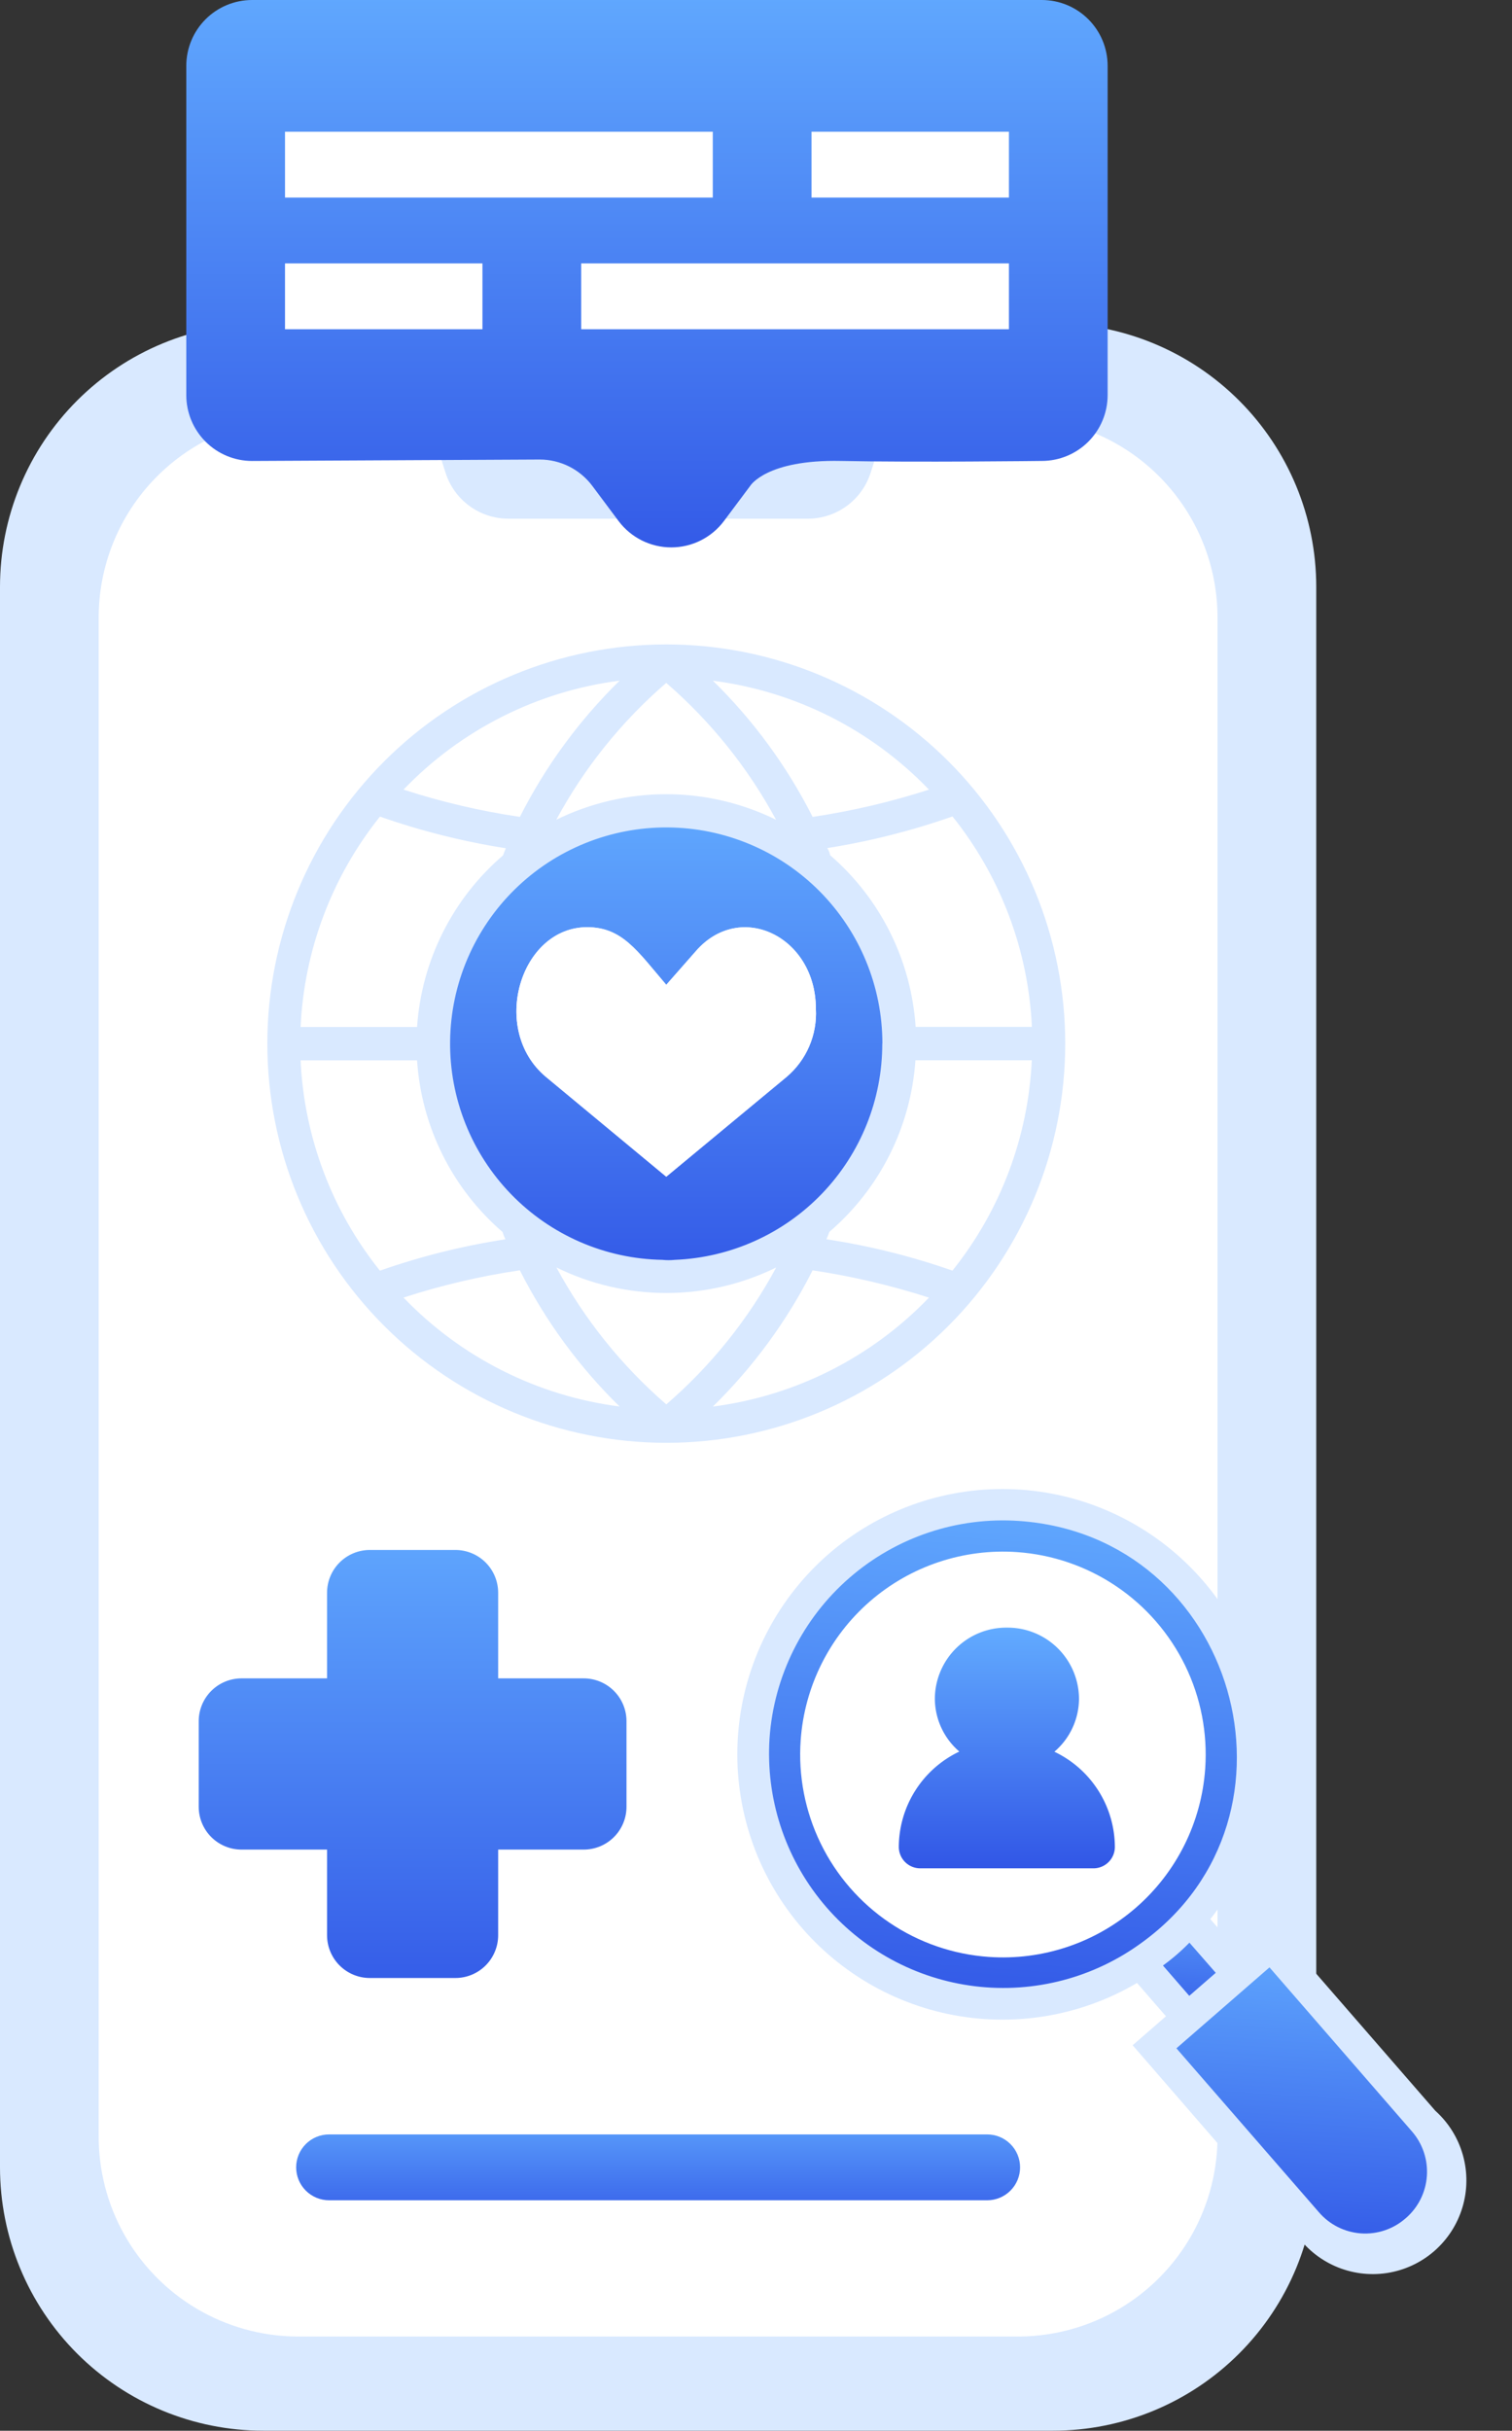
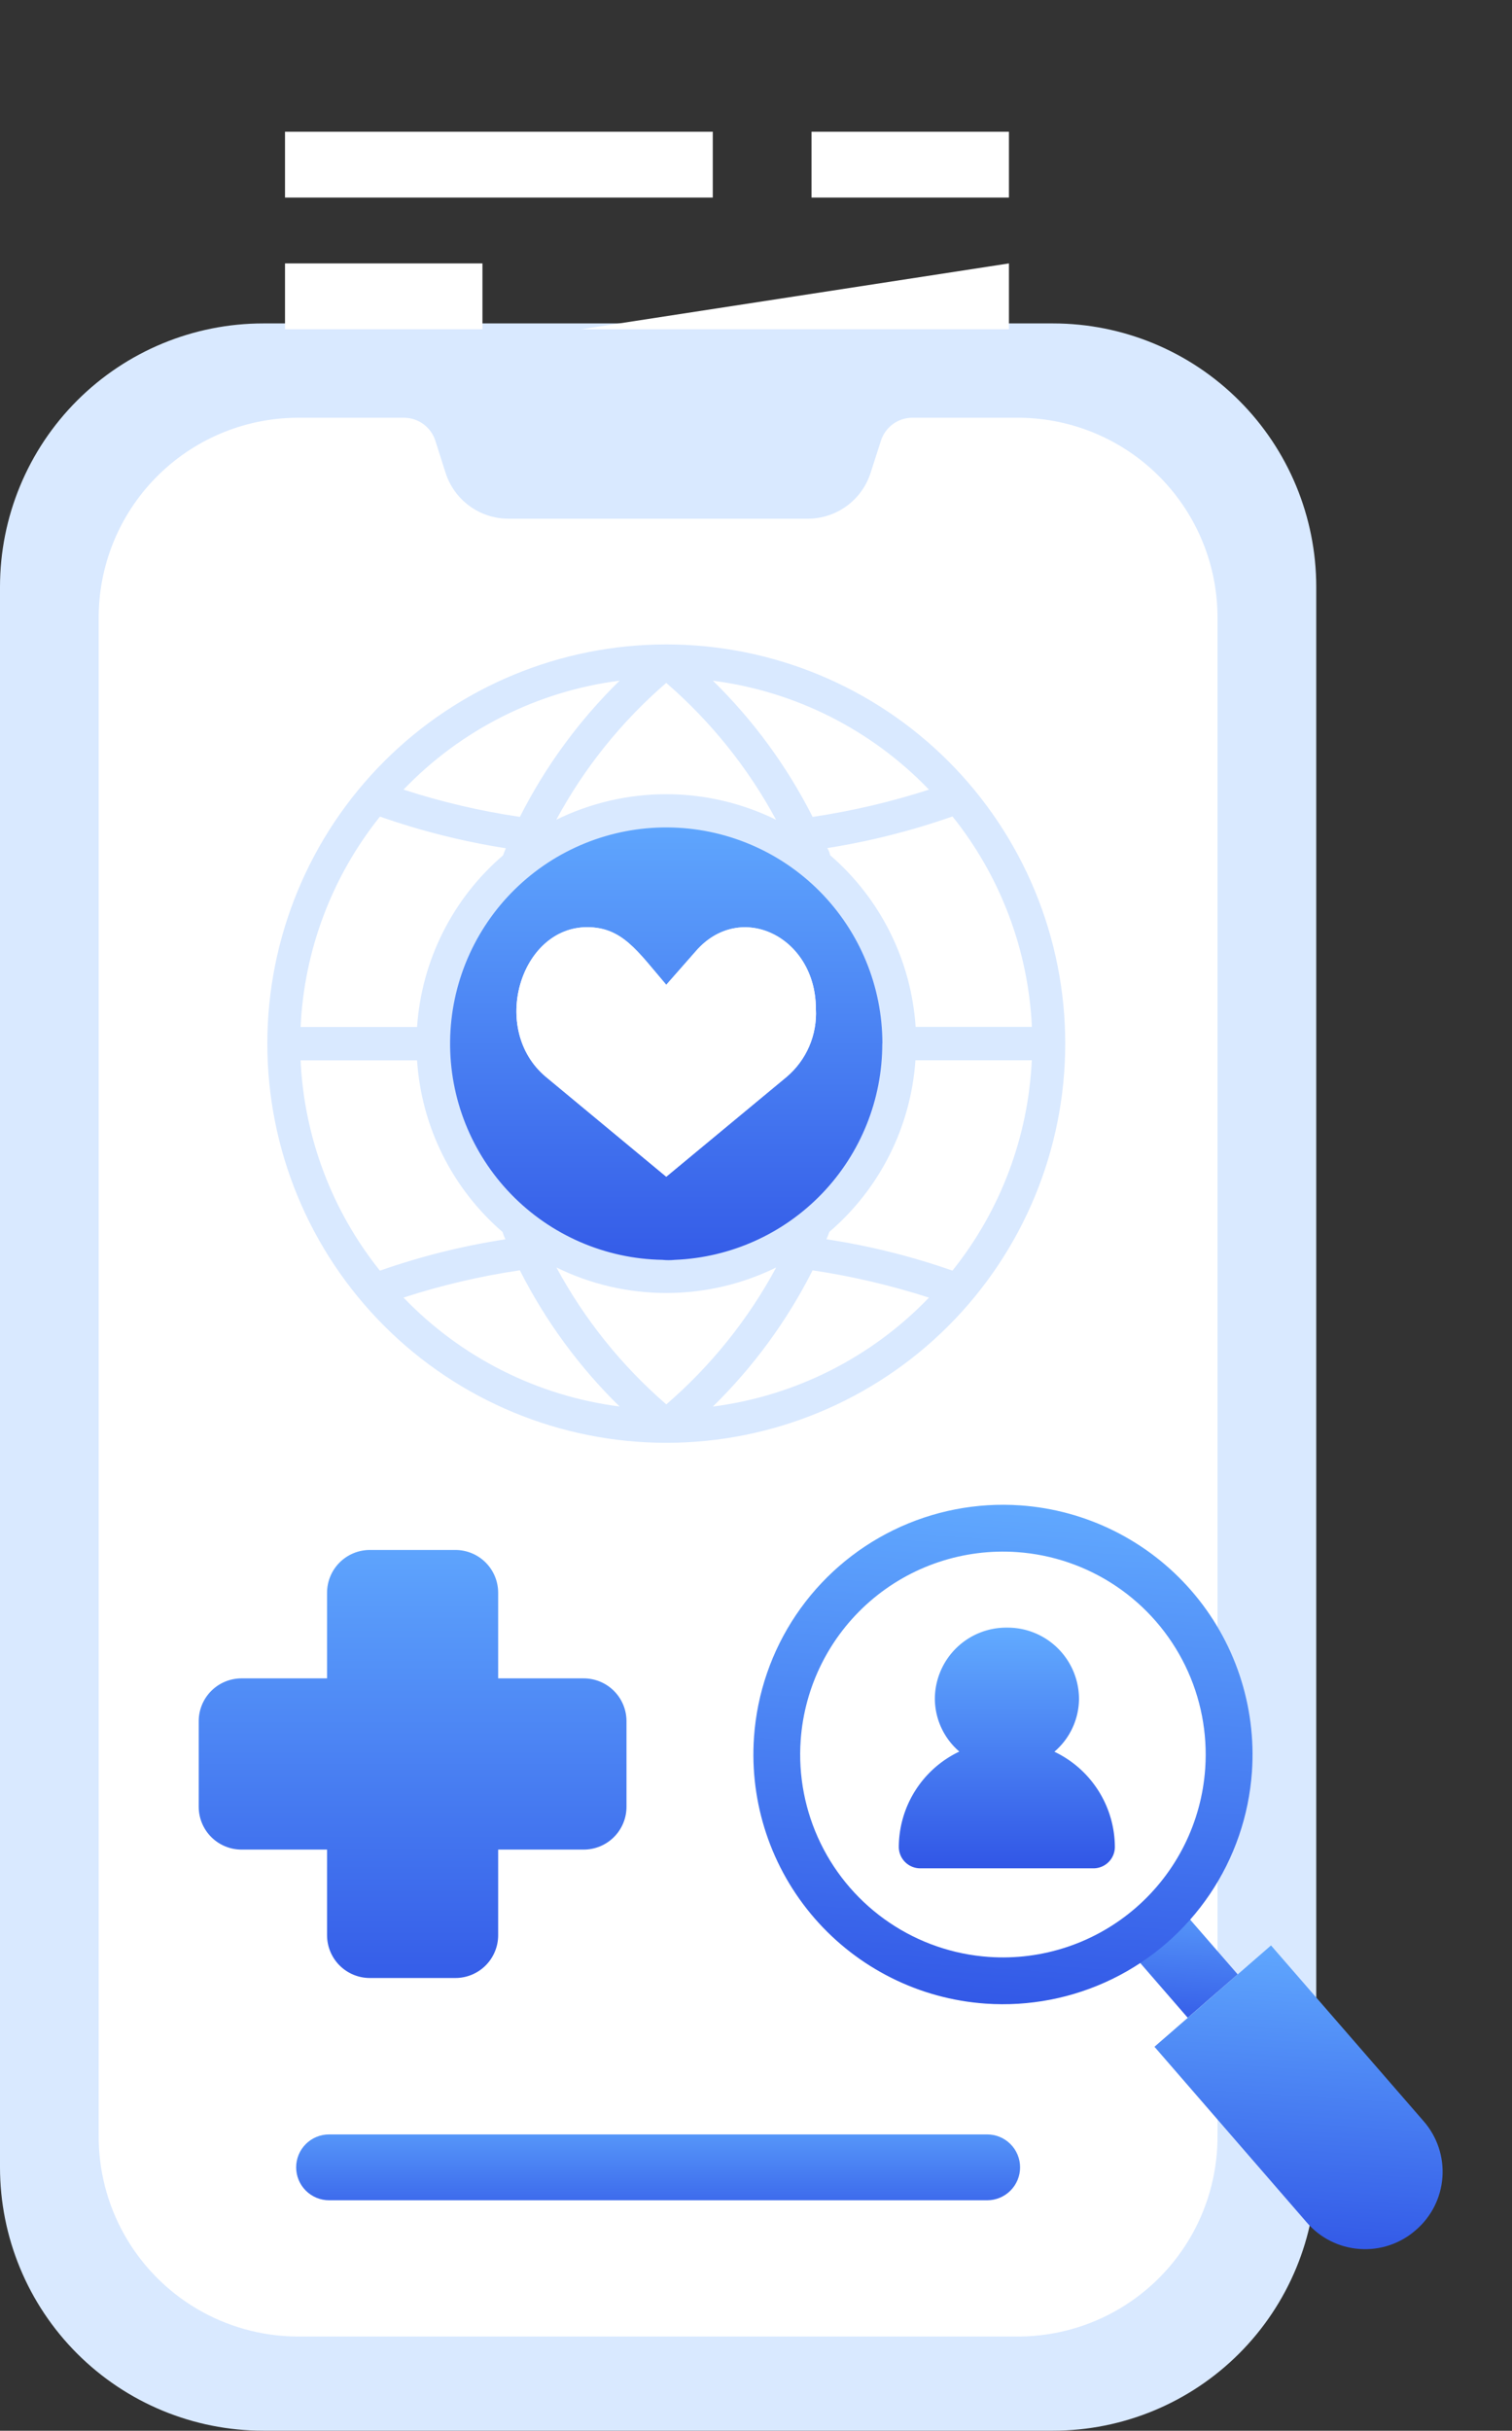
<svg xmlns="http://www.w3.org/2000/svg" width="52.514" height="84.371" viewBox="0 0 52.514 84.371">
  <rect x="0" y="0" width="52.514" height="84.371" fill="#333333" stroke="none" />
  <defs>
    <style>.a{fill:#d9e9ff;}.b{fill:none;}.c{fill:url(#a);}.d{fill:#fff;}.e{clip-path:url(#j);}.f{clip-path:url(#k);}.g{clip-path:url(#l);}.h{clip-path:url(#n);}.i{clip-path:url(#p);}.j{clip-path:url(#r);}.k{clip-path:url(#t);}.l{clip-path:url(#u);}.m{clip-path:url(#w);}.n{clip-path:url(#y);}.o{clip-path:url(#z);}.p{clip-path:url(#ab);}.q{clip-path:url(#ac);}.r{clip-path:url(#ae);}.s{clip-path:url(#ag);}.t{clip-path:url(#ah);}.u{clip-path:url(#ai);}.v{clip-path:url(#aj);}</style>
    <linearGradient id="a" x1="0.5" x2="0.5" y2="1" gradientUnits="objectBoundingBox">
      <stop offset="0" stop-color="#62abff" />
      <stop offset="1" stop-color="#3156e6" />
    </linearGradient>
    <clipPath id="j">
      <path class="a" d="M21.143-64H48.572a9.143,9.143,0,0,1,9.143,9.143V0a9.143,9.143,0,0,1-9.143,9.143H21.143A9.143,9.143,0,0,1,12,0V-54.857A9.143,9.143,0,0,1,21.143-64Z" transform="translate(-12 64)" />
    </clipPath>
    <clipPath id="k">
      <path class="b" d="M53.858-53.99V-1.414A6.935,6.935,0,0,1,47,5.6H21.857A6.935,6.935,0,0,1,15-1.414V-53.99A6.935,6.935,0,0,1,21.857-61h3.76a1.145,1.145,0,0,1,1.074.794l.354,1.11a2.291,2.291,0,0,0,2.171,1.6H39.641a2.291,2.291,0,0,0,2.171-1.6l.354-1.1A1.145,1.145,0,0,1,43.252-61H47A6.935,6.935,0,0,1,53.858-53.99Z" transform="translate(-15 61)" />
    </clipPath>
    <clipPath id="l">
      <path class="c" d="M35.371-22.543H32.4v-2.971A1.486,1.486,0,0,0,30.914-27H27.943a1.486,1.486,0,0,0-1.486,1.486v2.971H23.486A1.486,1.486,0,0,0,22-21.057v2.971A1.486,1.486,0,0,0,23.486-16.6h2.971v2.971a1.486,1.486,0,0,0,1.486,1.486h2.971A1.486,1.486,0,0,0,32.4-13.629V-16.6h2.971a1.486,1.486,0,0,0,1.486-1.486v-2.971A1.486,1.486,0,0,0,35.371-22.543Z" transform="translate(-22 27)" />
    </clipPath>
    <clipPath id="n">
      <path class="c" d="M45-6.714H22.143A1.143,1.143,0,0,1,21-7.857,1.143,1.143,0,0,1,22.143-9H45a1.143,1.143,0,0,1,1.143,1.143A1.143,1.143,0,0,1,45-6.714Z" transform="translate(-21 9)" />
    </clipPath>
    <clipPath id="p">
      <path class="c" d="M26.425-23.04l2.707,2.707-1.624,1.624L24.6-21.621" transform="translate(-24.595 23.04)" />
    </clipPath>
    <clipPath id="r">
      <path class="c" d="M10.584-28.753a8.664,8.664,0,0,0,8.664-8.664,8.664,8.664,0,0,0-8.664-8.664A8.664,8.664,0,0,0,1.92-37.416,8.664,8.664,0,0,0,10.584-28.753Z" transform="translate(-1.92 46.08)" />
    </clipPath>
    <clipPath id="t">
      <path class="b" d="M11.839-29.121a7.039,7.039,0,0,0,7.039-7.039A7.039,7.039,0,0,0,11.839-43.2,7.039,7.039,0,0,0,4.8-36.161,7.039,7.039,0,0,0,11.839-29.121Z" transform="translate(-4.8 43.2)" />
    </clipPath>
    <clipPath id="u">
      <path class="c" d="M37.338-10.662h0a2.664,2.664,0,0,1-1.9.792,2.664,2.664,0,0,1-1.9-.792L27.84-16.37l3.79-3.79,5.707,5.707a2.664,2.664,0,0,1,.792,1.9A2.664,2.664,0,0,1,37.338-10.662Z" transform="translate(-27.84 20.16)" />
    </clipPath>
    <clipPath id="w">
-       <path class="a" d="M25.991-26.559,19.9-32.646l-1.083,1.083-1.083-1.083A9.205,9.205,0,0,0,16.01-44.93a9.205,9.205,0,0,0-12.391.585,9.205,9.205,0,0,0-.557,12.392,9.205,9.205,0,0,0,12.288,1.695l1.083,1.083-1.083,1.083L21.431-22a3.249,3.249,0,0,0,3.274,1.175,3.249,3.249,0,0,0,2.46-2.46A3.249,3.249,0,0,0,25.991-26.559ZM15.443-31.687A8.133,8.133,0,0,1,2.03-37.839a8.122,8.122,0,0,1,8.122-8.122C17.69-45.961,21.139-36.485,15.443-31.687Zm.763.763a7.136,7.136,0,0,0,.861-.856l.985.98-.861.861Zm9.021,8.155a2.123,2.123,0,0,1-1.513.634,2.123,2.123,0,0,1-1.513-.634l-5.328-5.323L19.9-31.119l5.328,5.328a2.128,2.128,0,0,1,.629,1.511,2.128,2.128,0,0,1-.629,1.511Z" transform="translate(-0.93 47.049)" />
-     </clipPath>
+       </clipPath>
    <clipPath id="y">
      <path class="b" d="M14.279-20.442A13.279,13.279,0,0,0,27.558-33.721,13.279,13.279,0,0,0,14.279-47,13.279,13.279,0,0,0,1-33.721,13.279,13.279,0,0,0,14.279-20.442Z" transform="translate(-1 47)" />
    </clipPath>
    <clipPath id="z">
      <path class="c" d="M18.083-21.834a8.083,8.083,0,0,0,8.083-8.083A8.083,8.083,0,0,0,18.083-38,8.083,8.083,0,0,0,10-29.917,8.083,8.083,0,0,0,18.083-21.834Z" transform="translate(-10 38)" />
    </clipPath>
    <clipPath id="ab">
      <path class="a" d="M13.856-48A13.856,13.856,0,0,0,0-34.144,13.856,13.856,0,0,0,13.856-20.288,13.856,13.856,0,0,0,27.712-34.144a13.856,13.856,0,0,0-4.058-9.8A13.856,13.856,0,0,0,13.856-48ZM23.8-42.025a12.609,12.609,0,0,1,2.754,7.3H22.516a8.614,8.614,0,0,0-2.968-5.958.7.7,0,0,0-.1-.248,24.871,24.871,0,0,0,4.353-1.1Zm-2.442,7.881a7.505,7.505,0,0,1-7.205,7.505,2.038,2.038,0,0,1-.433,0,7.505,7.505,0,0,1-7.372-7.592A7.506,7.506,0,0,1,13.9-41.648a7.506,7.506,0,0,1,7.462,7.5Zm1.622-8.816a25.479,25.479,0,0,1-4.041.947,17.961,17.961,0,0,0-3.464-4.728,12.644,12.644,0,0,1,7.505,3.782Zm-9.128-3.707a16.887,16.887,0,0,1,3.816,4.752,8.66,8.66,0,0,0-7.632,0A16.806,16.806,0,0,1,13.856-46.666Zm-1.617-.075a17.961,17.961,0,0,0-3.464,4.728,24.721,24.721,0,0,1-4.041-.947,12.644,12.644,0,0,1,7.505-3.782ZM3.909-42.025a24.872,24.872,0,0,0,4.376,1.1c-.035.081-.069.162-.1.248A8.614,8.614,0,0,0,5.2-34.721H1.155a12.609,12.609,0,0,1,2.754-7.3Zm0,15.761a12.609,12.609,0,0,1-2.754-7.3H5.2a8.614,8.614,0,0,0,2.968,5.958,1.952,1.952,0,0,0,.1.254A24.318,24.318,0,0,0,3.909-26.263Zm.82.935a24.722,24.722,0,0,1,4.041-.947,17.961,17.961,0,0,0,3.464,4.728,12.644,12.644,0,0,1-7.505-3.782Zm9.128,3.707a16.887,16.887,0,0,1-3.816-4.752,8.66,8.66,0,0,0,7.632,0,16.806,16.806,0,0,1-3.816,4.752Zm1.617.075a17.961,17.961,0,0,0,3.464-4.728,25.478,25.478,0,0,1,4.041.947A12.644,12.644,0,0,1,15.473-21.546ZM23.8-26.263a24.317,24.317,0,0,0-4.382-1.091,1.952,1.952,0,0,0,.1-.254,8.614,8.614,0,0,0,2.991-5.958h4.041a12.609,12.609,0,0,1-2.754,7.3Z" transform="translate(0 48)" />
    </clipPath>
    <clipPath id="ac">
      <path class="b" d="M16.016-25.8c-1.975-1.645-.895-5.2,1.426-5.2,1.212,0,1.732.808,2.748,2l1.016-1.155c1.547-1.8,4.18-.52,4.18,1.986A2.887,2.887,0,0,1,24.365-25.8L20.19-22.34Z" transform="translate(-14.987 31)" />
    </clipPath>
    <clipPath id="ae">
      <path class="c" d="M0-50.714v11.429A2.286,2.286,0,0,0,2.286-37l9.986-.05a2.286,2.286,0,0,1,1.829.914l.914,1.223A2.286,2.286,0,0,0,16.844-34a2.286,2.286,0,0,0,1.829-.914l.914-1.223s.558-.918,3.148-.864,6.98,0,6.98,0A2.286,2.286,0,0,0,32-39.285V-50.714A2.286,2.286,0,0,0,29.715-53H2.286A2.286,2.286,0,0,0,0-50.714Z" transform="translate(0 53)" />
    </clipPath>
    <clipPath id="ag">
      <path class="d" d="M3-46.714H17.857V-49H3Z" transform="translate(-3 49)" />
    </clipPath>
    <clipPath id="ah">
-       <path class="d" d="M12-42.714H26.857V-45H12Z" transform="translate(-12 45)" />
+       <path class="d" d="M12-42.714H26.857V-45Z" transform="translate(-12 45)" />
    </clipPath>
    <clipPath id="ai">
      <path class="d" d="M19-46.714h6.857V-49H19Z" transform="translate(-19 49)" />
    </clipPath>
    <clipPath id="aj">
      <path class="d" d="M3-42.714H9.857V-45H3Z" transform="translate(-3 45)" />
    </clipPath>
  </defs>
  <g transform="translate(-13.715 75.226)">
    <g class="e" transform="translate(13.715 -64)">
      <path class="a" d="M11-65H59V10.43H11Z" transform="translate(-12.143 63.857)" />
    </g>
    <g class="f" transform="translate(17.143 -60.726)">
      <path class="d" d="M14-62H55.144V6.932H14Z" transform="translate(-15.143 60.832)" />
    </g>
    <g class="g" transform="translate(20.617 -21.427)">
      <path class="c" d="M21-28H38.828v17.828H21Z" transform="translate(-22.486 26.514)" />
    </g>
    <g class="h" transform="translate(24.001 -1.141)">
      <path class="c" d="M20-10H47.429v4.572H20Z" transform="translate(-21.143 8.857)" />
    </g>
    <g transform="matrix(0.998, 0.07, -0.07, 0.998, 35.768, 22.725)">
      <g class="i" transform="translate(14.278 -33.507)">
        <path class="c" d="M23.6-24.04h5.666v5.46H23.6Z" transform="translate(-24.159 23.476)" />
      </g>
      <g class="j" transform="translate(1.489 -46.502)">
        <path class="c" d="M.92-47.08H19.376v18.456H.92Z" transform="translate(-1.484 46.516)" />
      </g>
      <g class="k" transform="translate(3.113 -44.878)">
        <path class="d" d="M3.8-44.2H19.007v15.207H3.8Z" transform="translate(-4.364 43.636)" />
      </g>
      <g class="l" transform="translate(16.109 -31.882)">
        <path class="c" d="M26.84-21.16H38.257V-9.743H26.84Z" transform="translate(-27.404 20.596)" />
      </g>
      <g class="m" transform="translate(0.93 -47.049)">
        <path class="a" d="M-1-49H27.163v28.163H-1Z" transform="translate(-0.089 47.899)" />
      </g>
      <path class="c" d="M.75,8.351A.743.743,0,0,1,0,7.615,3.679,3.679,0,0,1,2.1,4.3,2.428,2.428,0,0,1,1.25,2.457,2.48,2.48,0,0,1,3.754,0a2.48,2.48,0,0,1,2.5,2.457A2.432,2.432,0,0,1,5.4,4.305a3.677,3.677,0,0,1,2.1,3.309.743.743,0,0,1-.752.736Z" transform="translate(6.24 -41.978) rotate(-4)" />
    </g>
    <g transform="translate(23 -4.858)">
      <g class="n" transform="translate(0.577 -47.423)">
        <path class="d" d="M0-48H27.712v27.712H0Z" transform="translate(-0.577 47.423)" />
      </g>
      <g class="o" transform="translate(5.773 -42.227)">
        <path class="c" d="M9-39H26.32v17.32H9Z" transform="translate(-9.577 38.423)" />
      </g>
      <g class="p" transform="translate(0 -48)">
        <path class="a" d="M-1-49H27.867v28.867H-1Z" transform="translate(0.423 48.423)" />
      </g>
      <g class="q" transform="translate(8.652 -38.185)">
        <path class="d" d="M12.35-33.66H24.9v10.773H12.35Z" transform="translate(-13.872 32.125)" />
      </g>
      <g class="q" transform="translate(8.652 -38.185)">
        <path class="d" d="M12.35-33.66H24.9v10.773H12.35Z" transform="translate(-13.872 32.125)" />
      </g>
    </g>
    <g transform="translate(20.185 -23.798)">
      <g class="r" transform="translate(0 -51.428)">
-         <path class="c" d="M-1-54H33.286v21.338H-1Z" transform="translate(-0.143 52.857)" />
-       </g>
+         </g>
      <g class="s" transform="translate(3.429 -46.856)">
        <path class="d" d="M2-50H19.143v4.572H2Z" transform="translate(-3.143 48.857)" />
      </g>
      <g class="t" transform="translate(13.715 -42.285)">
        <path class="d" d="M11-46H28.143v4.572H11Z" transform="translate(-12.143 44.857)" />
      </g>
      <g class="u" transform="translate(21.715 -46.856)">
        <path class="d" d="M18-50h9.143v4.572H18Z" transform="translate(-19.143 48.857)" />
      </g>
      <g class="v" transform="translate(3.429 -42.285)">
        <path class="d" d="M2-46h9.143v4.572H2Z" transform="translate(-3.143 44.857)" />
      </g>
    </g>
  </g>
</svg>